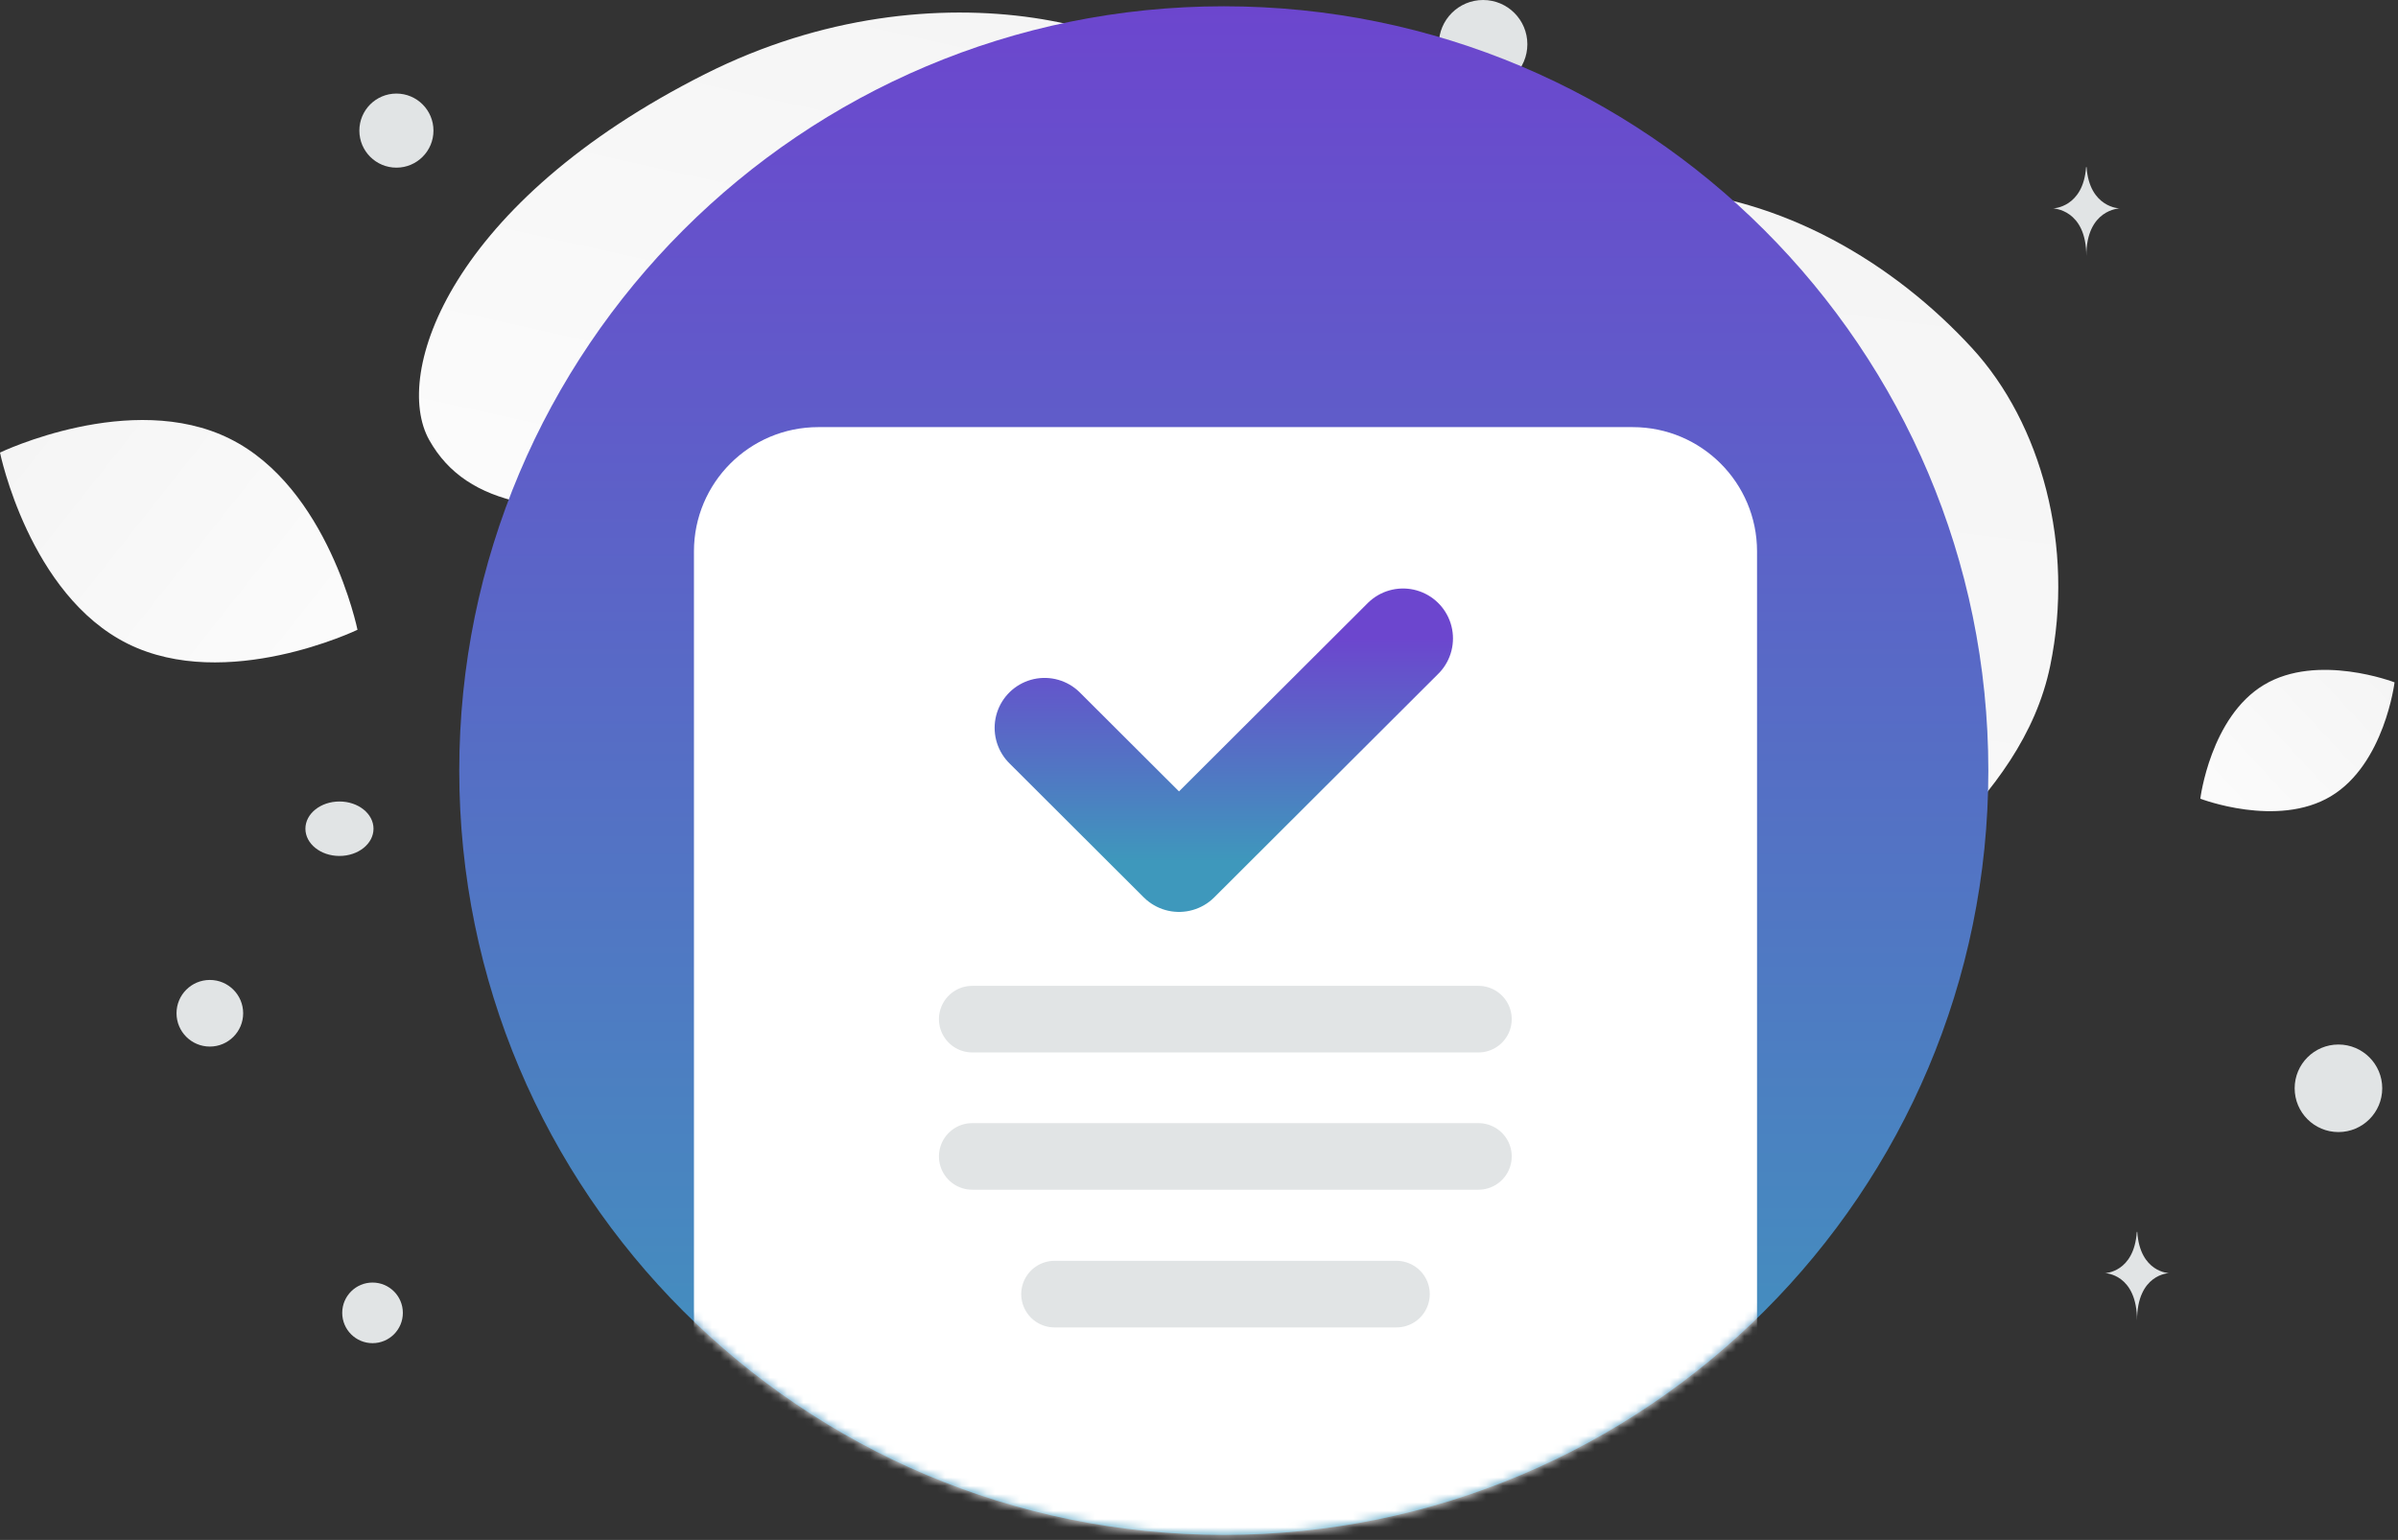
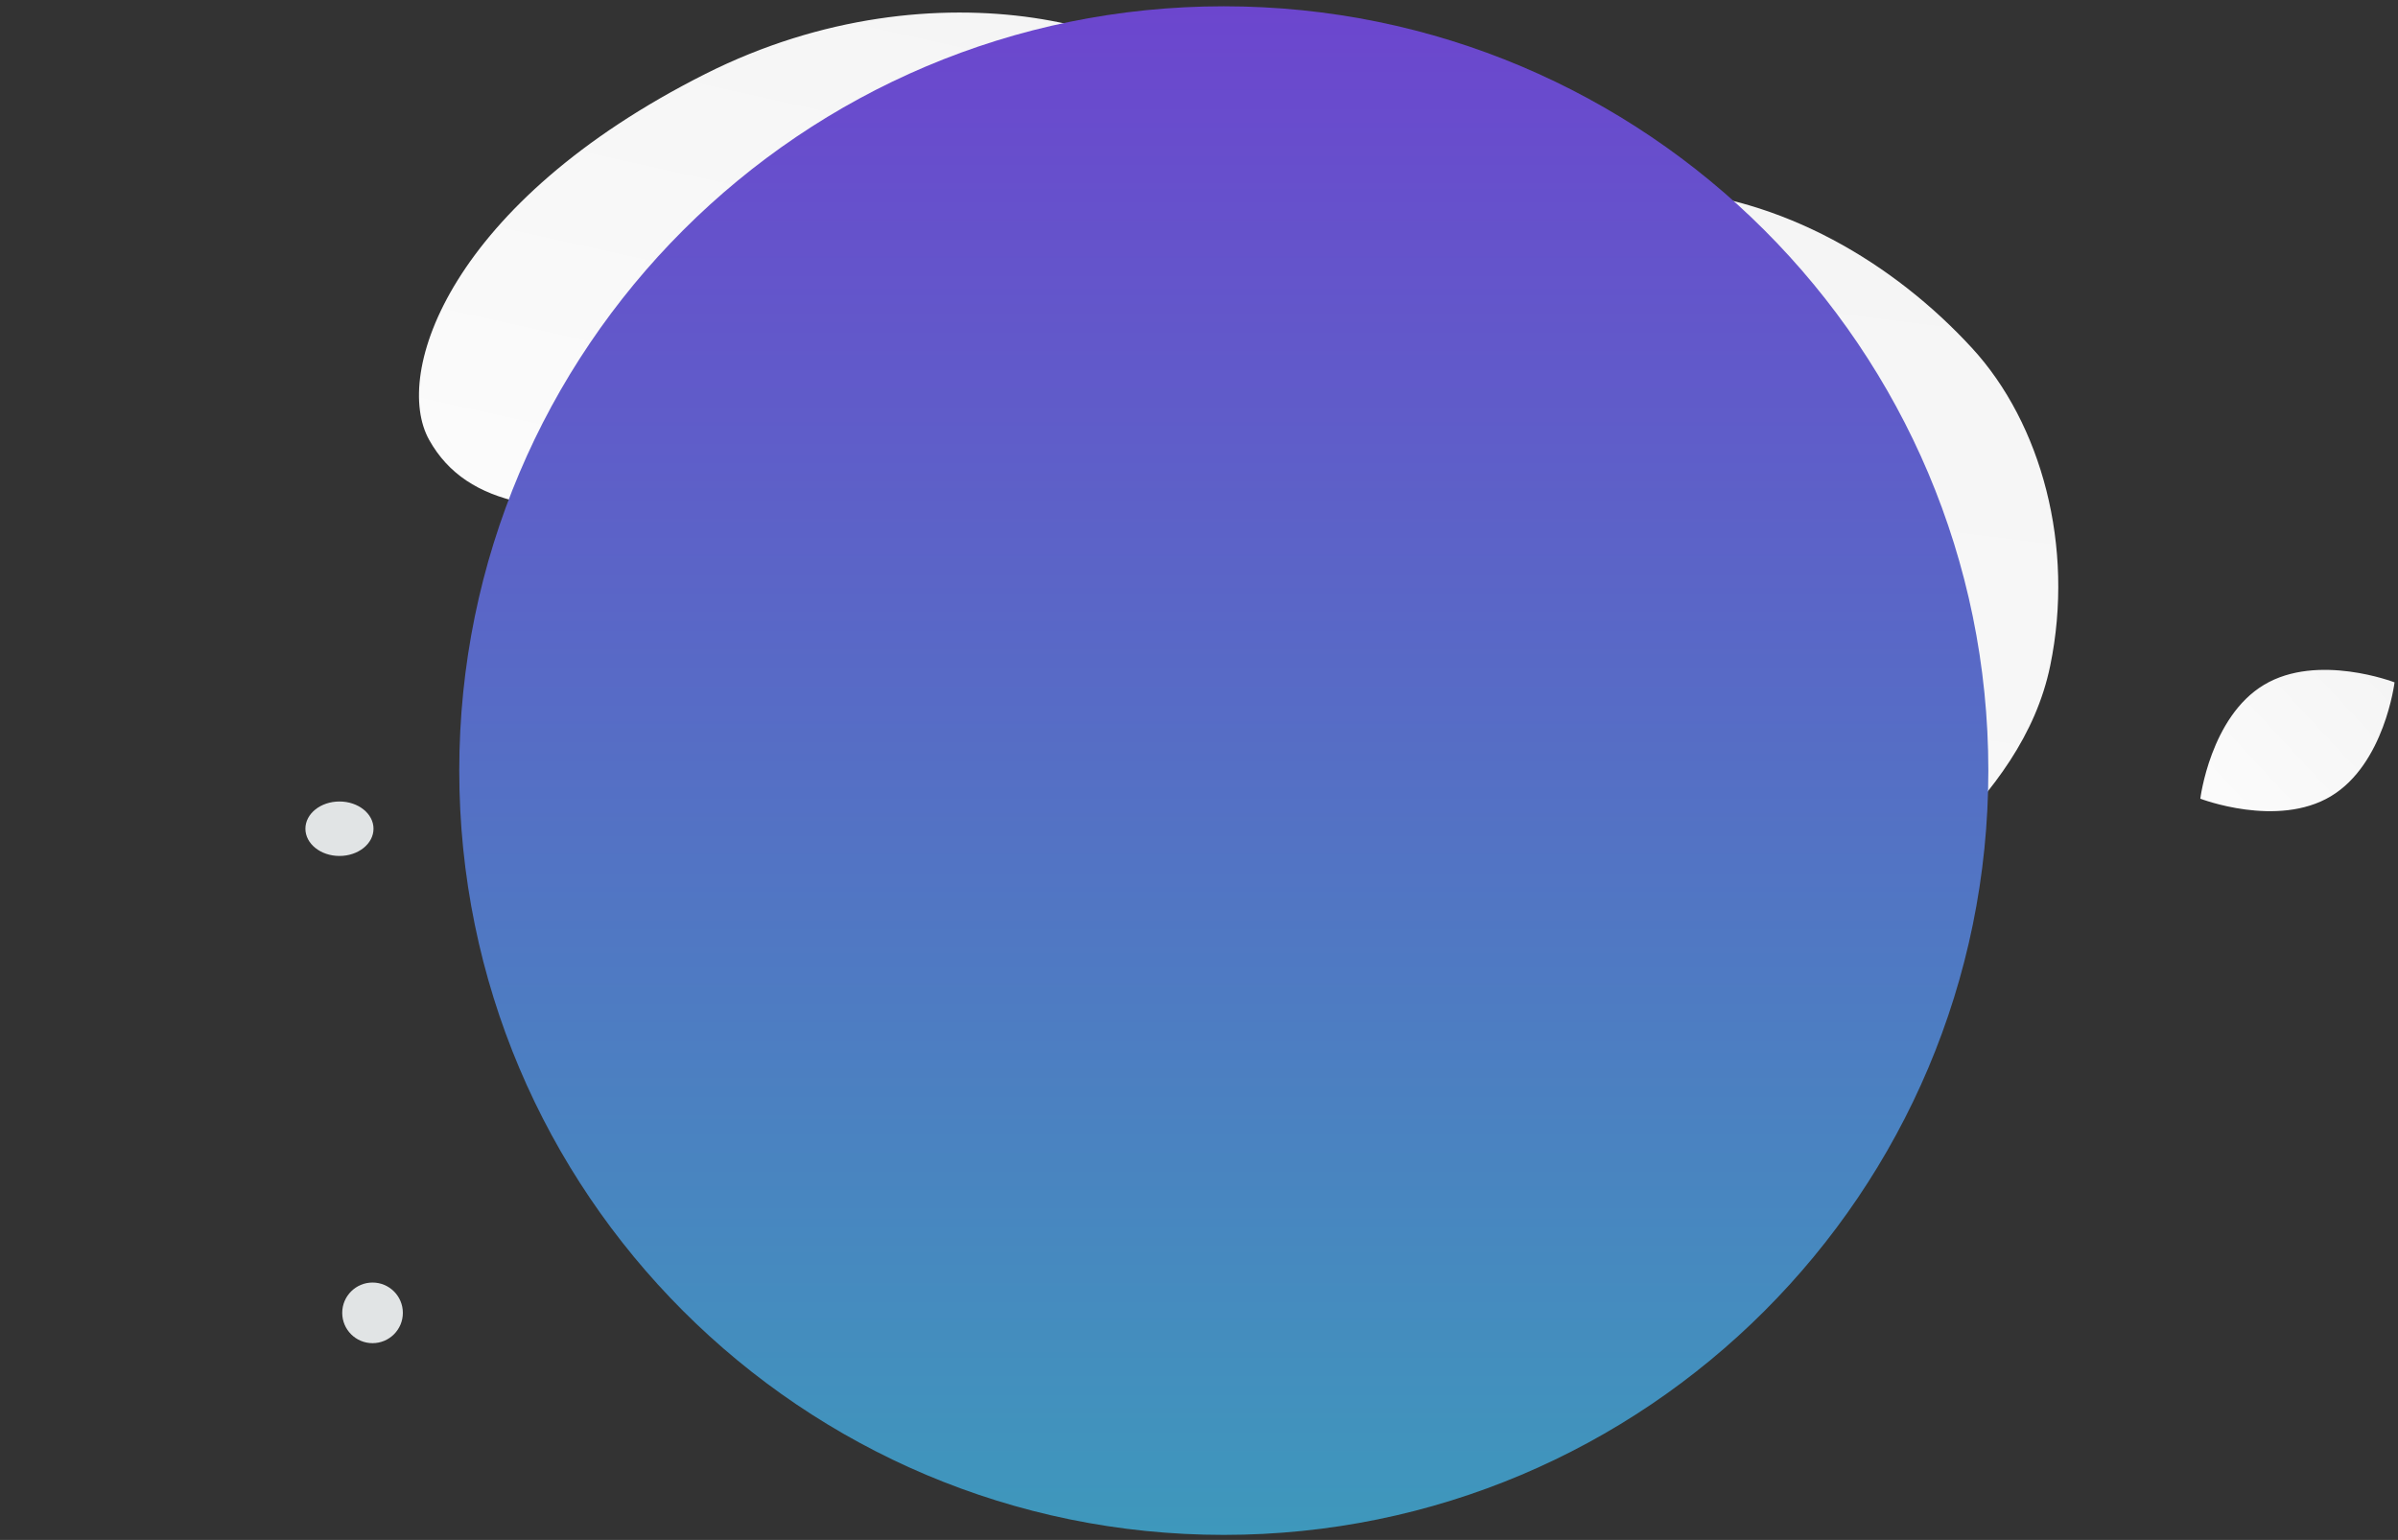
<svg xmlns="http://www.w3.org/2000/svg" width="288" height="185" fill="none">
  <rect width="100%" height="100%" fill="#333333" stroke="none" />
  <path d="M51.55 52.862c4.573 8.16 14.586 9.281 30.629 7.731 12.065-1.169 23.067-2.073 35.134-8.652 8.445-4.601 15.131-10.827 20.01-16.873 5.287-6.551 12.668-14.026 9.05-21.453-4.972-10.202-33.725-18.795-61.644-4.743C54.059 24.312 47.077 44.887 51.55 52.862Z" fill="url(#a)" />
  <path d="M279.938 95.66c-6.44 3.86-15.68.291-15.68.291s1.208-9.825 7.652-13.68c6.44-3.86 15.676-.296 15.676-.296s-1.208 9.825-7.648 13.684Z" fill="url(#b)" />
-   <path d="M280.848 136.003c2.904 0 5.258-2.355 5.258-5.259 0-2.904-2.354-5.259-5.258-5.259-2.905 0-5.259 2.355-5.259 5.259 0 2.904 2.354 5.259 5.259 5.259ZM25.202 125.732c2.21 0 4.002-1.792 4.002-4.002 0-2.211-1.792-4.002-4.002-4.002s-4.002 1.791-4.002 4.002c0 2.21 1.792 4.002 4.002 4.002ZM47.609 20.141c2.458 0 4.45-1.992 4.45-4.45s-1.992-4.45-4.45-4.45-4.45 1.992-4.45 4.45 1.992 4.45 4.45 4.45ZM178.121 10.631c2.935 0 5.315-2.38 5.315-5.316C183.436 2.38 181.056 0 178.121 0c-2.936 0-5.316 2.38-5.316 5.315s2.38 5.316 5.316 5.316Zm72.475 9.446h-.058c-.345 4.887-3.979 4.962-3.979 4.962s4.007.078 4.007 5.725c0-5.647 4.008-5.725 4.008-5.725s-3.633-.075-3.978-4.962Zm6.089 127.927h-.056c-.331 4.872-3.82 4.947-3.82 4.947s3.847.078 3.847 5.709c0-5.631 3.848-5.709 3.848-5.709s-3.488-.075-3.819-4.947Z" fill="#E1E4E5" />
  <path d="M62.356 118.897c.965 24.489 53.252 69.559 110.244 45.71 26.506-11.094 22.864-25.033 41.876-45.64 11.333-12.282 28.326-22.36 31.755-38.989 2.962-14.353-1.066-29.103-9.389-38.161-18.719-20.372-53.761-32.236-83.654 5.438-29.893 37.673-93.314 8.483-90.832 71.642Z" fill="url(#c)" />
-   <path d="M15.35 77.341c11.853 5.88 27.585-1.681 27.585-1.681s-3.496-17.09-15.356-22.962C15.726 46.819 0 54.371 0 54.371s3.496 17.09 15.35 22.97Z" fill="url(#d)" />
  <path d="M44.742 161.364c2.011 0 3.641-1.63 3.641-3.641s-1.63-3.641-3.641-3.641-3.641 1.63-3.641 3.641 1.63 3.641 3.641 3.641Zm-3.973-58.532c2.258 0 4.089-1.465 4.089-3.272 0-1.807-1.831-3.271-4.089-3.271-2.258 0-4.089 1.464-4.089 3.271 0 1.807 1.831 3.272 4.089 3.272Z" fill="#E1E4E5" />
  <path d="M146.979 184.398c50.711 0 91.821-41.11 91.821-91.821 0-50.712-41.11-91.821-91.821-91.821-50.712 0-91.822 41.11-91.822 91.821 0 50.711 41.11 91.821 91.822 91.821Z" fill="url(#e)" />
  <mask id="f" style="mask-type:alpha" maskUnits="userSpaceOnUse" x="55" y="0" width="184" height="185">
-     <path d="M146.979 184.398c50.711 0 91.821-41.11 91.821-91.821 0-50.712-41.11-91.821-91.821-91.821-50.712 0-91.822 41.11-91.822 91.821 0 50.711 41.11 91.821 91.822 91.821Z" fill="#666AF6" />
-   </mask>
+     </mask>
  <g mask="url(#f)">
    <path d="M196.089 51.313H98.276c-8.247 0-14.933 6.686-14.933 14.933V171.526c0 8.247 6.686 14.933 14.933 14.933h97.812c8.247 0 14.933-6.686 14.933-14.933V66.246c0-8.247-6.686-14.933-14.933-14.933Z" fill="#fff" />
    <path d="M126.649 155.472h41.067m-50.949-33.035h60.792-60.792Zm0 16.492h60.792-60.792Z" stroke="#E1E4E5" stroke-width="8" stroke-linecap="round" stroke-linejoin="round" />
-     <path d="m168.503 76.7-26.905 26.855-16.143-16.113" stroke="url(#g)" stroke-width="12" stroke-linecap="round" stroke-linejoin="round" />
  </g>
  <defs>
    <linearGradient id="a" x1="82.352" y1="105.748" x2="123.106" y2="-77.384" gradientUnits="userSpaceOnUse">
      <stop stop-color="#fff" />
      <stop offset="1" stop-color="#EEE" />
    </linearGradient>
    <linearGradient id="b" x1="255.017" y1="108.084" x2="306.836" y2="59.937" gradientUnits="userSpaceOnUse">
      <stop stop-color="#fff" />
      <stop offset="1" stop-color="#EEE" />
    </linearGradient>
    <linearGradient id="c" x1="133.002" y1="259.598" x2="184.363" y2="-150.773" gradientUnits="userSpaceOnUse">
      <stop stop-color="#fff" />
      <stop offset="1" stop-color="#EEE" />
    </linearGradient>
    <linearGradient id="d" x1="60.867" y1="95.682" x2="-36.898" y2="18.349" gradientUnits="userSpaceOnUse">
      <stop stop-color="#fff" />
      <stop offset="1" stop-color="#EEE" />
    </linearGradient>
    <linearGradient id="e" x1="146.979" y1=".755" x2="146.979" y2="184.398" gradientUnits="userSpaceOnUse">
      <stop stop-color="#6C46CE" />
      <stop offset="1" stop-color="#3E98BC" />
    </linearGradient>
    <linearGradient id="g" x1="146.979" y1="76.7" x2="146.979" y2="103.555" gradientUnits="userSpaceOnUse">
      <stop stop-color="#6C46CE" />
      <stop offset="1" stop-color="#3E98BC" />
    </linearGradient>
  </defs>
</svg>